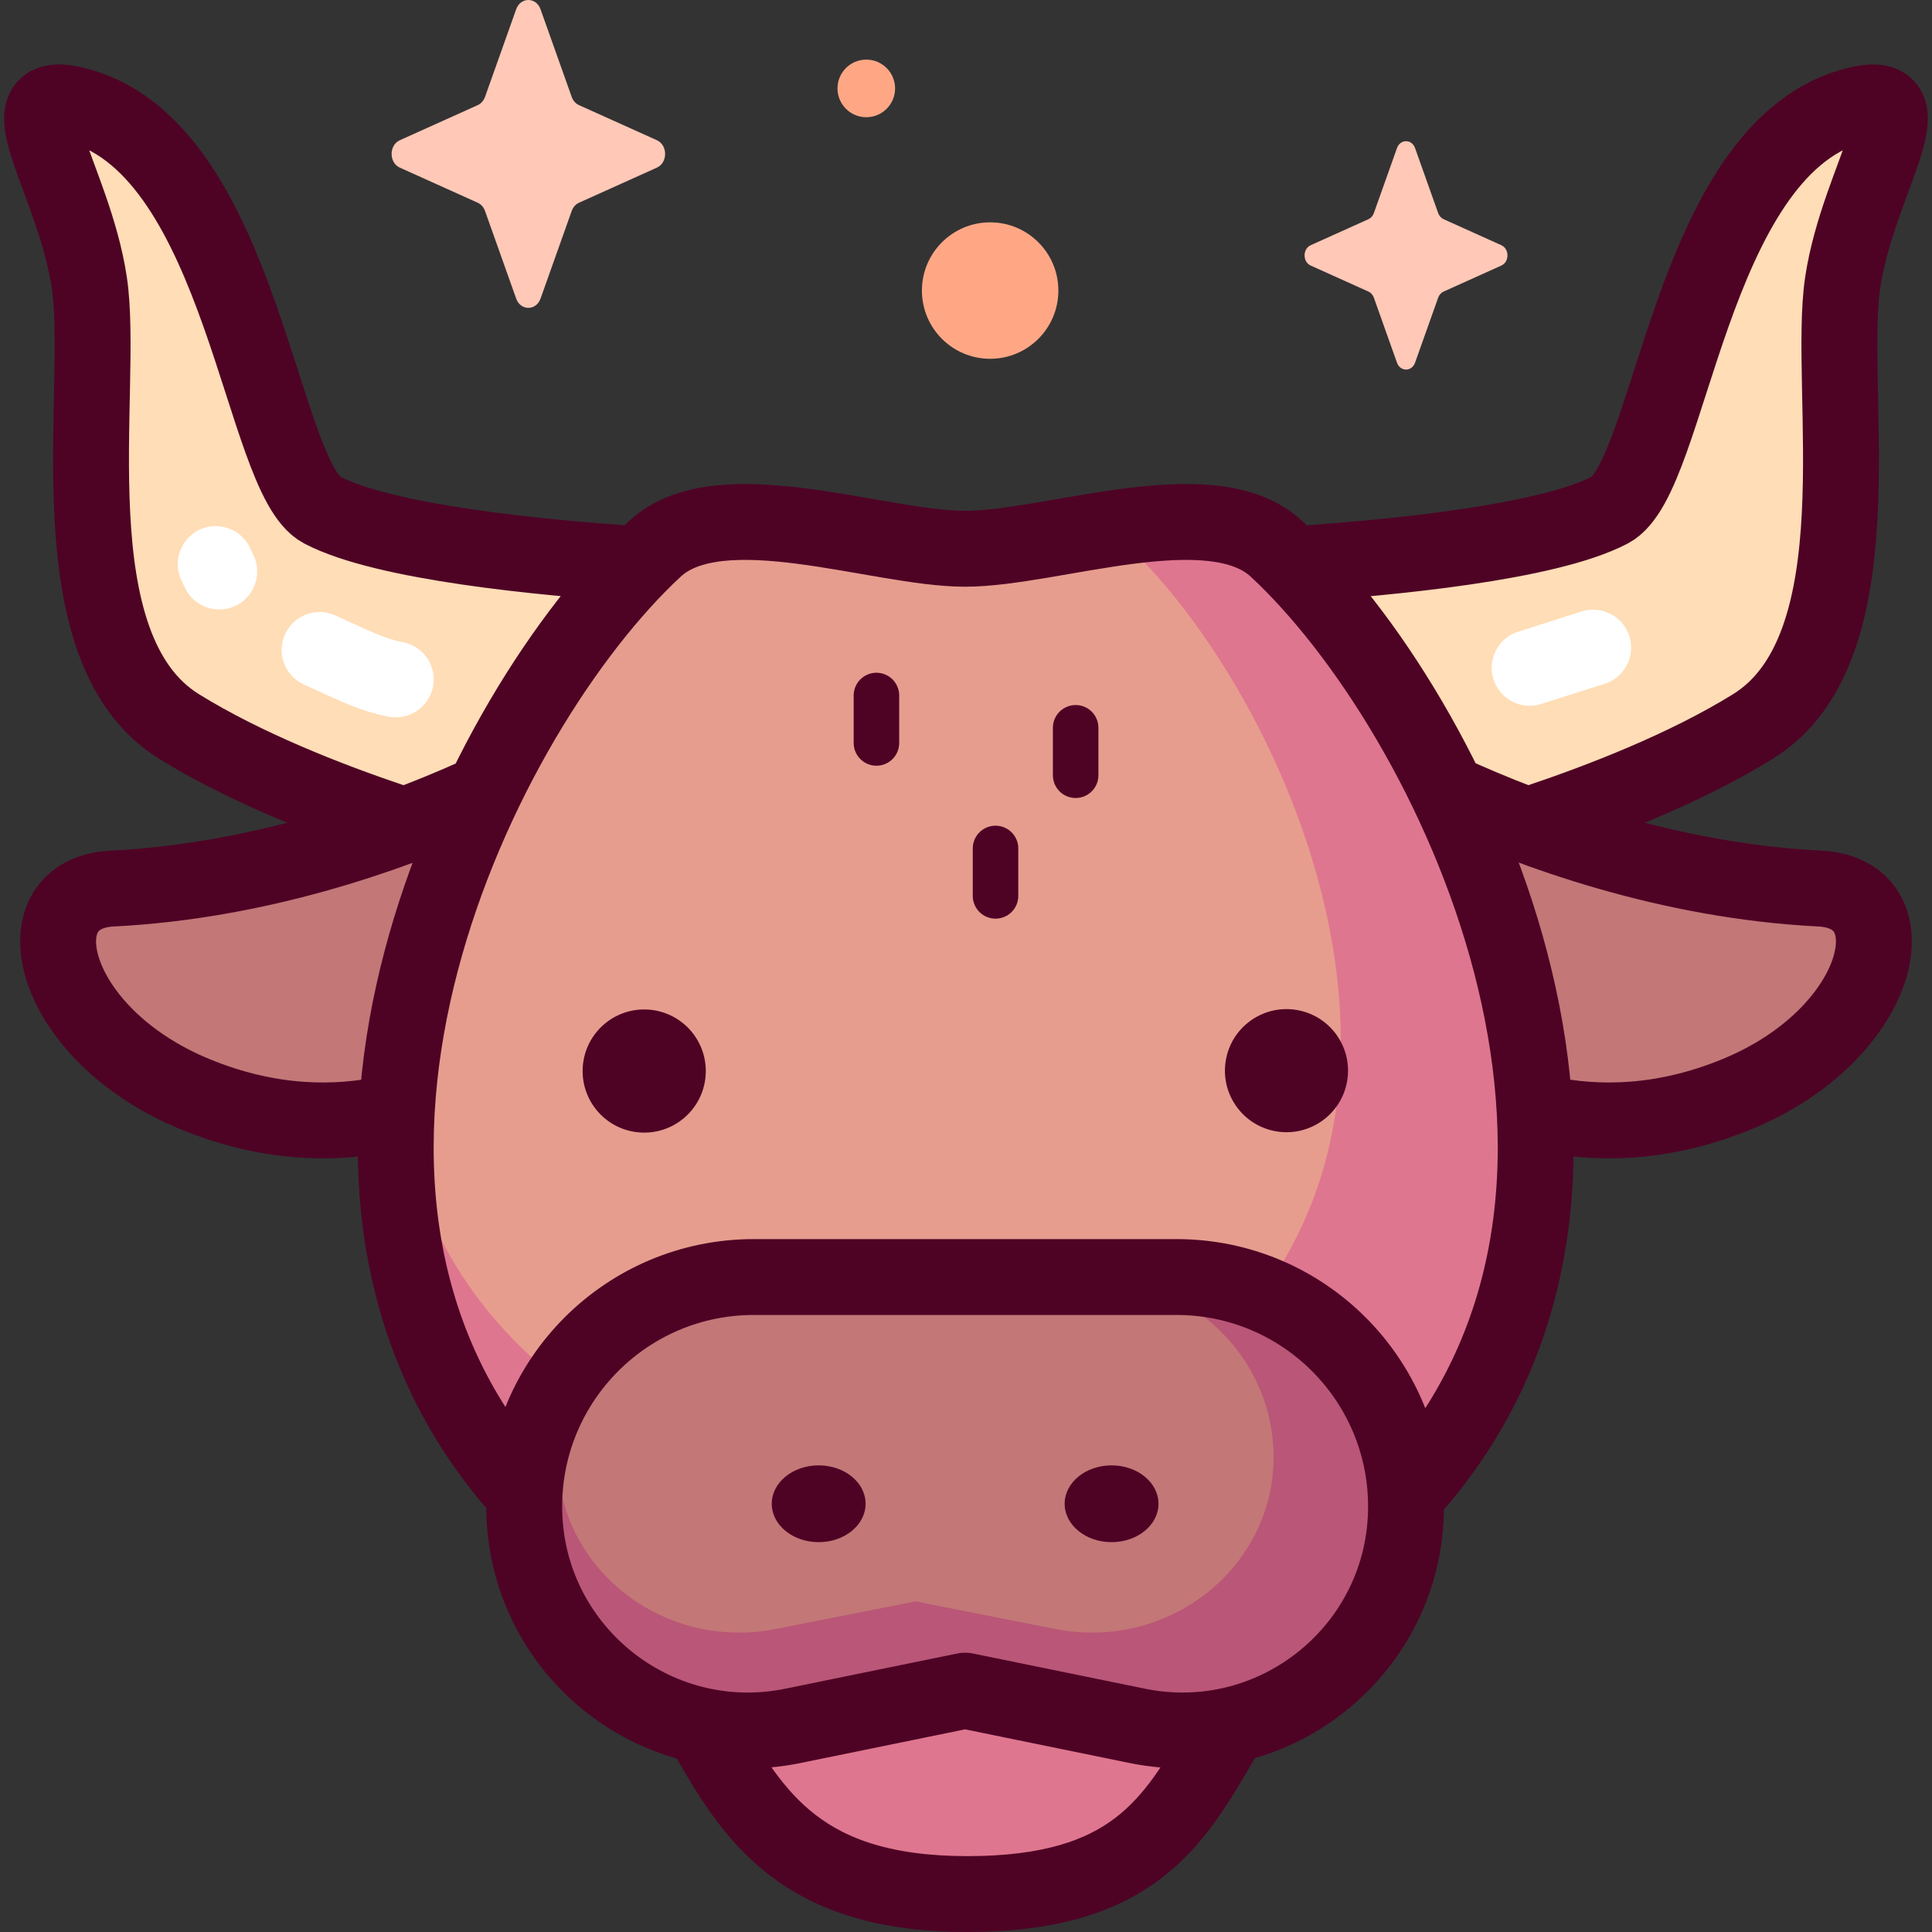
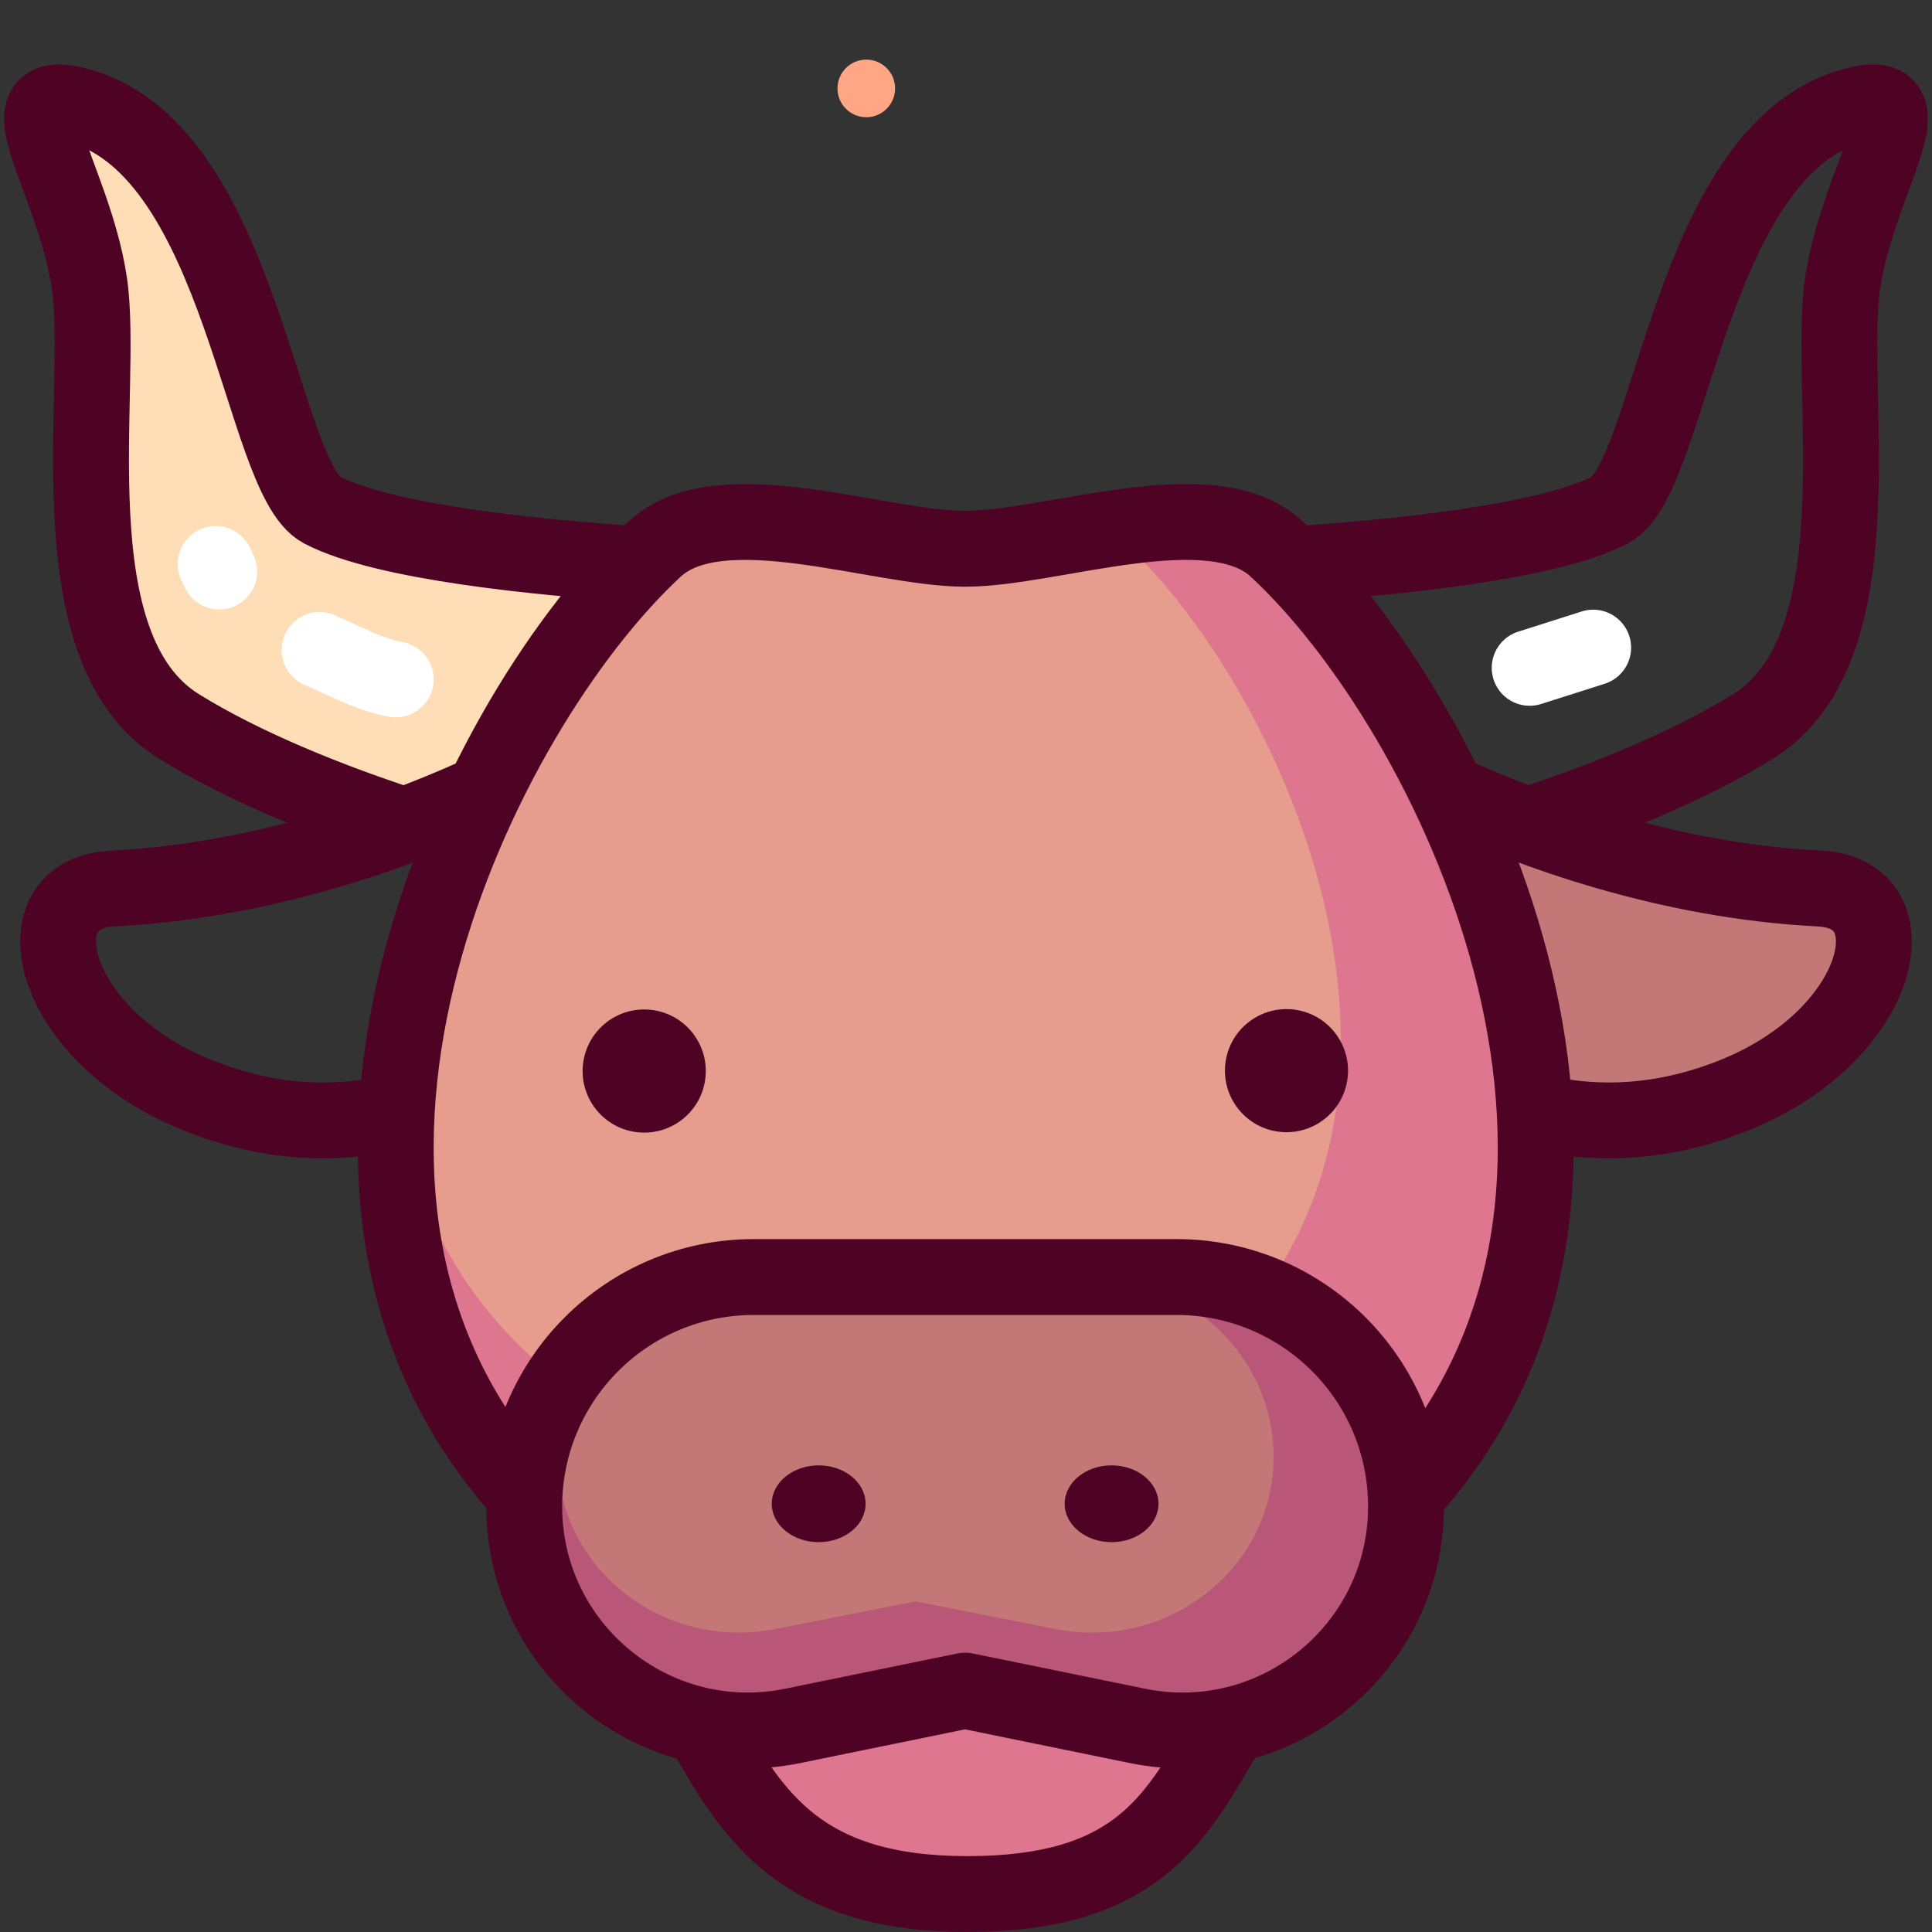
<svg xmlns="http://www.w3.org/2000/svg" viewBox="0 0 509.259 509.259" width="512" height="512">
  <rect x="0" y="0" width="509.259" height="509.259" fill="#333333" stroke="none" />
  <style>.B{stroke-linejoin:round}.C{stroke-miterlimit:10}.D{fill:#c37777}.E{stroke-width:20}.F{stroke-linecap:round}.G{stroke:#4e0325}</style>
  <path d="M186.255 149.674s-77.391-2.655-101.392-15.253c-16.15-8.478-20.882-93.811-63.334-106.347-22.552-6.66-2.188 18.417 2.009 46.411s-9.967 96.161 23.625 116.992 83.966 33.342 83.966 33.342" fill="#ffddb6" />
-   <path d="M153.149 195.429S97.66 230.775 29.54 234.224c-25 1.266-16.615 38.345 21.85 54.181 43.912 18.079 75.285-4.916 75.285-4.916" class="D" />
-   <path d="M323.004 149.674s77.391-2.655 101.392-15.253c16.151-8.478 20.883-93.811 63.334-106.347 22.552-6.66 2.188 18.417-2.009 46.411s9.967 96.161-23.625 116.992-83.966 33.342-83.966 33.342" fill="#ffddb6" />
  <path d="M403.206 176.036l16.742-5.329" fill="none" stroke="#fff" class="B C E F" />
  <path d="M356.11 195.429s55.489 35.346 123.609 38.795c25 1.266 16.615 38.345-21.85 54.181-43.912 18.079-75.285-4.916-75.285-4.916" class="D" />
  <path d="M254.557 488.698c69.326 0 53.42-57.092 88.14-85.913 95.183-79.011 41.523-206.808-8.461-253.124-9.854-9.131-25.306-10.541-43.623-9.972-13.287 2.084-26.493 4.967-36.213 4.967-22.829 0-64.585-15.905-81.745-.004-29.224 27.08-63.481 85.533-67.871 145.208 2.457 42.601 16.793 77.182 56.324 109.997 34.72 28.821 19.34 88.516 88.666 88.516" fill="#e79d8e" />
  <path d="M336.454 144.651c-9.854-9.131-27.92-7.771-45.841-4.96 2.32.898 4.396 2.122 6.155 3.752 41.439 38.398 95.082 152.883 16.172 218.386-28.784 23.894-26.231 75.599-83.705 75.599h-.729c-57.475 0-54.92-51.705-83.705-75.599-25.421-21.102-37.071-47.288-39.818-74.375-3.754 43.164 7.887 87.181 48.167 120.617 34.72 28.821 31.639 91.188 100.966 91.188h.88c69.326 0 66.245-62.367 100.966-91.188 95.181-79.011 30.476-217.104-19.508-263.42z" fill="#df768f" />
  <path d="M299.089 447.369l-44.692-10.914-45.377 9.287c-62.232 3.125-66.137-49.363-66.137-49.363 0-20.333 4.881-34.923 20.712-48.559 9.206-7.93 22-11.202 35.076-11.202h96.512l18.424 3.485c36.411 11.538 45.685 56.276 45.685 56.276.002 37.345-23.616 58.478-60.203 50.99z" class="D" />
  <path d="M310.124 336.618h-23.532c27.13 0 49.122 21.239 49.122 47.438h0c0 29.286-27.816 51.208-57.526 45.336l-36.849-7.283-36.849 7.283c-29.711 5.872-57.527-16.049-57.527-45.336h0c0-17.056 9.326-32.004 23.318-40.364-19.096 10.171-32.101 30.272-32.101 53.417h0c0 37.345 34.254 65.298 70.841 57.811l45.377-9.287 45.377 9.287c36.587 7.488 70.841-20.465 70.841-57.811h0c-.001-33.408-27.084-60.491-60.492-60.491z" fill="#ba5677" />
  <g fill="none" class="E B C G">
    <path d="M167.536 148.672c-24.479-1.632-66.181-5.594-82.673-14.251-16.15-8.478-20.882-93.811-63.334-106.347-22.552-6.66-2.188 18.417 2.009 46.411s-9.967 96.161 23.625 116.992c17.293 10.723 39.033 19.242 56.059 24.984m21.646-6.363c-22.697 10.156-57.015 22.187-95.329 24.126-25 1.266-16.615 38.345 21.85 54.181 20.097 8.274 37.567 7.945 50.606 5.154m239.728-144.887c24.478-1.632 66.181-5.594 82.673-14.251 16.151-8.478 20.883-93.811 63.334-106.347 22.552-6.66 2.188 18.417-2.009 46.411s9.967 96.161-23.625 116.992c-17.716 10.986-40.099 19.657-57.3 25.4m-23.238-8.065c22.617 10.4 58.218 23.39 98.162 25.412 25 1.266 16.615 38.345-21.85 54.181-19.927 8.204-37.272 7.95-50.275 5.224m-33.955 97.054c68.527-80.485 9.303-202.954-37.186-246.032-17.16-15.901-59.225.004-82.055.004s-64.585-15.905-81.745-.004c-46.393 42.989-105.469 165.044-37.607 245.535m186.949 68.456c-12.657 21.765-23.455 40.617-67.001 40.617s-56.314-20.172-69.175-42.873" class="F" />
    <path d="M299.775 454.92l-45.377-9.287-45.377 9.287c-36.587 7.488-70.84-20.465-70.84-57.811h0c0-33.409 27.083-60.492 60.492-60.492h111.451c33.409 0 60.492 27.083 60.492 60.492h0c-.001 37.346-34.254 65.299-70.841 57.811z" />
  </g>
  <g fill="#4e0325">
    <ellipse cx="215.795" cy="396.379" rx="12.367" ry="10.121" />
    <ellipse cx="293.001" cy="396.379" rx="12.367" ry="10.121" />
    <circle transform="matrix(.16 -.987 .987 .16 6.265 571.842)" cx="339.192" cy="282.239" r="16.226" />
    <circle transform="matrix(.083 -.997 .997 .083 -125.662 427.986)" cx="169.604" cy="282.239" r="16.226" />
  </g>
  <g fill="none" class="B C F">
-     <path d="M283.532 191.84v12.508m-21.121 19.296v12.508M231.02 183.33v12.508" stroke-width="12" class="G" />
    <path d="M84.235 171.325c9.738 4.392 13.827 6.565 20.083 7.763m-47.467-30.417l.934 1.979" stroke="#fff" class="E" />
  </g>
  <g fill="#ffa785">
-     <circle cx="260.994" cy="76.59" r="17.984" />
    <circle cx="228.346" cy="23.306" r="7.592" />
  </g>
-   <path d="M368.232 39.035l-6.093 17.133c-.261.734-.777 1.315-1.429 1.609l-15.223 6.858c-2.15.969-2.15 4.395 0 5.364l15.223 6.858c.652.294 1.168.875 1.429 1.608l6.093 17.134c.861 2.42 3.905 2.42 4.766 0l6.093-17.134c.261-.733.777-1.315 1.429-1.608L395.743 70c2.15-.969 2.15-4.395 0-5.364l-15.222-6.858c-.652-.294-1.168-.875-1.429-1.609l-6.093-17.133c-.862-2.421-3.906-2.421-4.767-.001zM136.059 2.447l-8.214 23.098c-.352.989-1.048 1.773-1.927 2.168l-20.521 9.245c-2.899 1.306-2.899 5.926 0 7.232l20.521 9.246c.879.396 1.575 1.18 1.927 2.168l8.214 23.098c1.16 3.263 5.265 3.263 6.425 0l8.214-23.098c.352-.989 1.048-1.773 1.927-2.168l20.521-9.246c2.899-1.306 2.899-5.925 0-7.232l-20.521-9.245c-.879-.396-1.575-1.18-1.927-2.168l-8.214-23.098c-1.161-3.263-5.265-3.263-6.425 0z" fill="#ffc8b7" />
</svg>